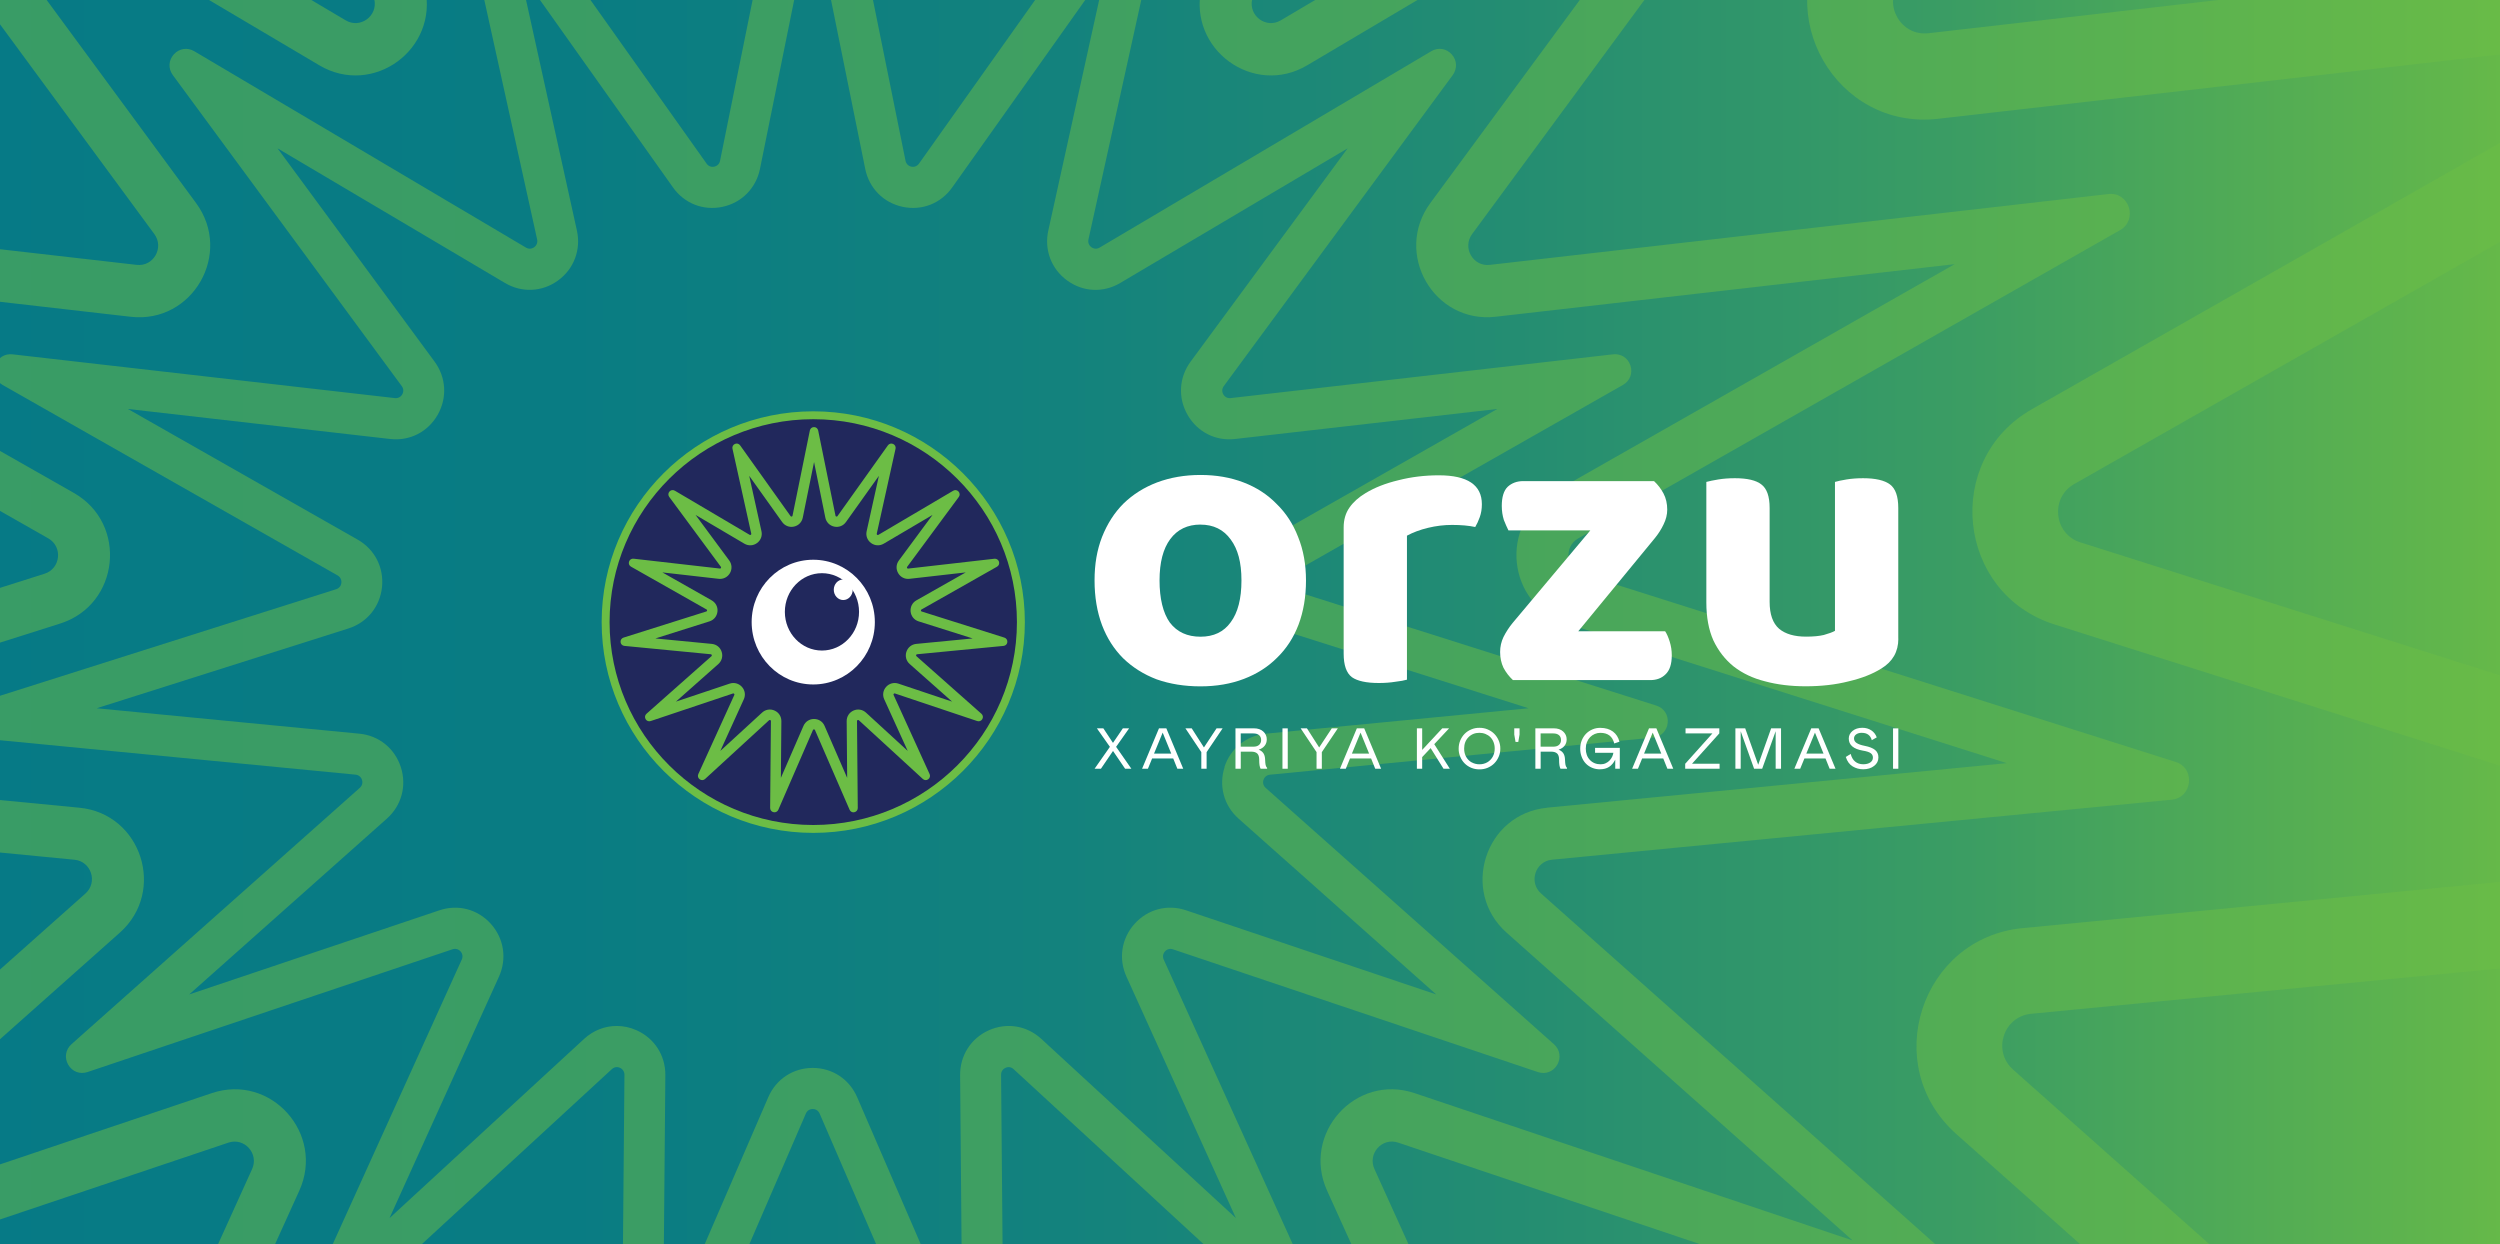
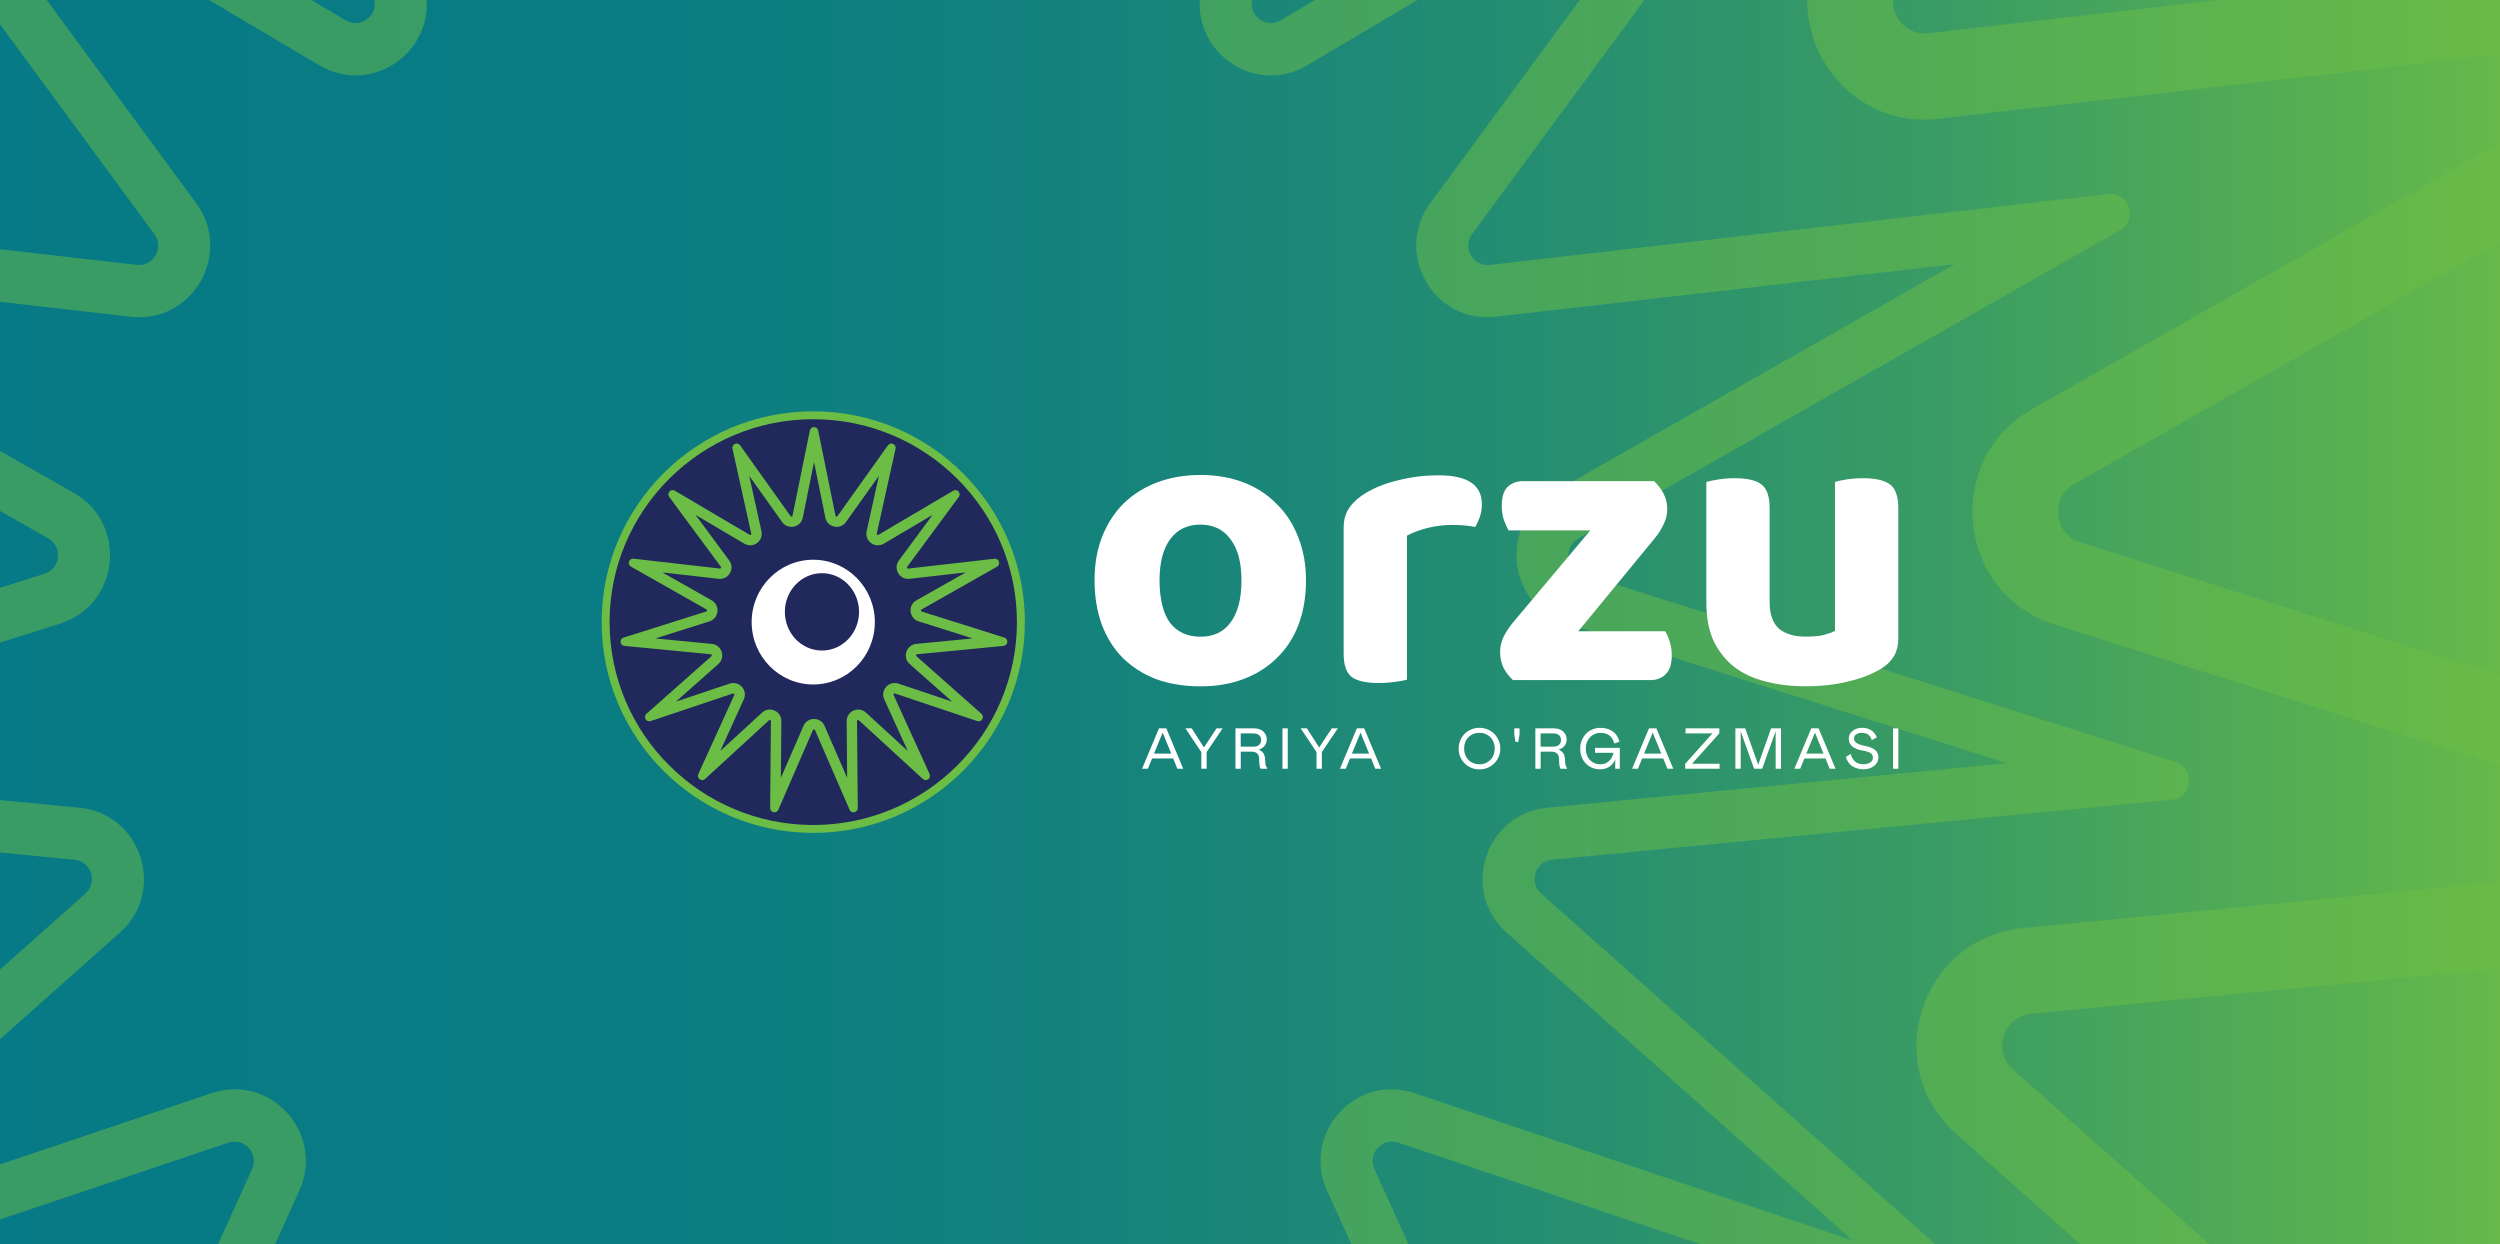
<svg xmlns="http://www.w3.org/2000/svg" id="Layer_1" viewBox="0 0 647 322">
  <rect x="0" y="0" width="647" height="322" fill="#333333" stroke="none" />
  <defs>
    <style>.cls-1{fill:url(#linear-gradient);}.cls-1,.cls-2,.cls-3,.cls-4{stroke-width:0px;}.cls-5{opacity:.5;}.cls-2{fill:#6cbd45;}.cls-3{fill:#21285c;}.cls-4{fill:#fff;}</style>
    <linearGradient id="linear-gradient" x1="-19.49" y1="161" x2="666.49" y2="161" gradientUnits="userSpaceOnUse">
      <stop offset="0" stop-color="#067a86" />
      <stop offset=".24" stop-color="#097c83" />
      <stop offset=".43" stop-color="#13827d" />
      <stop offset=".6" stop-color="#248d72" />
      <stop offset=".77" stop-color="#3b9d63" />
      <stop offset=".92" stop-color="#5ab150" />
      <stop offset="1" stop-color="#6cbd45" />
    </linearGradient>
  </defs>
  <rect class="cls-1" x="-19.49" y="-19.68" width="685.98" height="361.37" />
  <g class="cls-5">
-     <path class="cls-2" d="m332.34,150.83c-.08-.8.28-1.51.98-1.91l86.7-49.3c1.8-1.02,2.58-3.04,1.94-5.01-.64-1.97-2.45-3.14-4.5-2.91l-98.97,11.33c-.79.09-1.5-.27-1.9-.96-.4-.7-.36-1.5.12-2.14l59.25-80.49c1.23-1.67,1.13-3.83-.26-5.37-1.38-1.54-3.51-1.87-5.29-.81l-85.83,50.82c-.69.41-1.48.37-2.13-.1-.65-.47-.93-1.22-.76-2.01l21.56-97.75c.45-2.03-.52-3.96-2.41-4.8-1.89-.84-3.96-.27-5.16,1.42l-57.85,81.51c-.46.65-1.2.94-1.98.78-.78-.17-1.34-.74-1.5-1.52l-19.86-98.11c-.41-2.03-2.07-3.4-4.14-3.4h0c-2.07,0-3.73,1.37-4.14,3.4l-19.86,98.11c-.16.79-.72,1.36-1.5,1.52-.78.17-1.52-.12-1.98-.78l-57.85-81.51c-1.2-1.69-3.27-2.26-5.16-1.42-1.89.84-2.86,2.77-2.41,4.8l21.56,97.75c.17.78-.11,1.53-.76,2.01-.65.47-1.44.51-2.13.1L50.28,13.26c-1.78-1.05-3.9-.73-5.29.81-1.39,1.54-1.49,3.7-.26,5.37l59.25,80.49c.48.65.52,1.45.12,2.14-.4.69-1.11,1.05-1.9.96L3.23,91.7c-2.06-.23-3.86.93-4.5,2.91-.64,1.98.14,3.99,1.94,5.01l86.7,49.3c.69.4,1.06,1.11.98,1.91-.08.8-.59,1.42-1.35,1.66l-95,30.11c-1.97.63-3.15,2.43-2.93,4.5.22,2.06,1.74,3.58,3.8,3.78l99.15,9.6c.79.08,1.41.58,1.66,1.34.25.76.04,1.54-.56,2.07l-74.61,66.34c-1.55,1.38-1.89,3.51-.86,5.31,1.03,1.8,3.04,2.56,5,1.9l94.47-31.77c.76-.25,1.52-.05,2.06.54.54.6.66,1.39.33,2.12l-41.31,91.11c-.86,1.89-.31,3.98,1.37,5.2,1.67,1.22,3.82,1.09,5.34-.31l73.44-67.64c.59-.54,1.37-.67,2.1-.34.73.33,1.16,1,1.16,1.8l-.87,100.12c-.02,2.08,1.33,3.76,3.35,4.19.32.07.63.1.93.1,1.66,0,3.13-.96,3.82-2.56l39.72-91.82c.32-.74.98-1.17,1.78-1.17s1.46.44,1.78,1.17l39.72,91.82c.82,1.9,2.74,2.89,4.76,2.46,2.02-.43,3.37-2.12,3.35-4.19l-.87-100.12c0-.8.42-1.48,1.15-1.8.73-.33,1.51-.2,2.1.35l73.44,67.64c1.52,1.4,3.67,1.53,5.34.31,1.67-1.22,2.22-3.31,1.37-5.2l-41.31-91.11c-.33-.73-.21-1.52.33-2.12.53-.6,1.3-.8,2.06-.54l94.46,31.77c1.96.66,3.97-.1,5-1.9,1.04-1.8.69-3.93-.86-5.31l-74.61-66.34c-.6-.53-.81-1.31-.56-2.07.25-.76.87-1.26,1.66-1.34l99.15-9.6c2.06-.2,3.58-1.72,3.8-3.78.22-2.06-.96-3.87-2.93-4.5l-95-30.11c-.76-.24-1.27-.86-1.35-1.66Zm-15.41,47.69c-1.57,4.85-.19,9.96,3.61,13.34l51.17,45.51-64.79-21.79c-4.8-1.62-9.9-.27-13.29,3.51-3.4,3.79-4.21,9.02-2.1,13.67l28.33,62.49-50.37-46.39c-3.74-3.44-8.93-4.29-13.56-2.23-4.64,2.07-7.49,6.53-7.45,11.63l.59,68.67-27.24-62.97c-2.02-4.67-6.43-7.58-11.5-7.58s-9.48,2.9-11.5,7.58l-27.24,62.97.6-68.67c.04-5.1-2.81-9.55-7.45-11.63-1.67-.75-3.42-1.11-5.15-1.11-3.05,0-6.03,1.14-8.42,3.34l-50.37,46.39,28.33-62.49c2.1-4.64,1.3-9.88-2.1-13.67-3.39-3.78-8.49-5.12-13.29-3.51l-64.79,21.79,51.17-45.51c3.8-3.38,5.18-8.49,3.61-13.34-1.57-4.84-5.68-8.16-10.72-8.64l-68.01-6.58,65.16-20.65c4.83-1.53,8.17-5.63,8.7-10.7.53-5.07-1.88-9.78-6.3-12.29l-59.47-33.82,67.88,7.77c5.03.58,9.74-1.8,12.27-6.21,2.54-4.42,2.24-9.71-.77-13.81l-40.64-55.2,58.87,34.85c4.37,2.58,9.62,2.33,13.72-.65,4.11-2.99,5.98-7.95,4.88-12.93l-14.79-67.04,39.67,55.9c2.94,4.15,7.85,6.07,12.81,5.01,4.96-1.06,8.67-4.82,9.69-9.82l13.62-67.29,13.62,67.29c1.01,5,4.72,8.76,9.69,9.82,4.96,1.06,9.87-.86,12.81-5.01l39.67-55.9-14.79,67.04c-1.1,4.98.77,9.94,4.88,12.93,4.1,2.99,9.36,3.24,13.72.65l58.87-34.85-40.64,55.2c-3.02,4.1-3.31,9.39-.77,13.81,2.54,4.41,7.24,6.79,12.27,6.21l67.88-7.77-59.47,33.82c-4.41,2.51-6.83,7.22-6.29,12.29.53,5.07,3.86,9.17,8.7,10.7l65.16,20.65-68.01,6.58c-5.04.49-9.15,3.8-10.72,8.64Z" />
    <path class="cls-2" d="m563.04,197.19l-153.64-48.71c-4.16-1.32-4.75-6.99-.96-9.15l140.21-79.76c4.73-2.69,2.38-9.97-3.02-9.35l-160.07,18.33c-4.34.5-7.17-4.44-4.58-7.97l95.83-130.21c3.23-4.39-1.86-10.08-6.54-7.31L331.46,5.27c-3.76,2.23-8.35-1.13-7.41-5.41l34.87-158.14c1.18-5.34-5.78-8.45-8.93-4L256.43-30.41c-2.53,3.57-8.08,2.38-8.95-1.91l-32.12-158.72c-1.08-5.36-8.7-5.36-9.78,0l-32.12,158.72c-.87,4.3-6.42,5.48-8.95,1.91l-93.55-131.87c-3.16-4.45-10.11-1.34-8.93,4L96.88-.14c.94,4.28-3.65,7.63-7.41,5.41L-49.33-76.94c-4.68-2.77-9.78,2.91-6.54,7.31L39.95,60.58c2.59,3.53-.24,8.47-4.58,7.97l-160.07-18.33c-5.4-.62-7.75,6.66-3.02,9.35L12.5,139.33c3.8,2.16,3.2,7.83-.96,9.15l-153.64,48.71c-5.18,1.64-4.39,9.26,1.02,9.78l160.36,15.53c4.34.42,6.1,5.85,2.83,8.75l-120.66,107.33c-4.07,3.62-.27,10.25,4.89,8.52l152.78-51.39c4.14-1.39,7.93,2.85,6.13,6.84L-1.56,449.93c-2.25,4.97,3.9,9.47,7.91,5.78l118.78-109.43c3.22-2.96,8.4-.64,8.36,3.74l-1.4,161.97c-.05,5.47,7.4,7.06,9.57,2.05l64.24-148.54c1.74-4.02,7.41-4.02,9.15,0l64.24,148.54c2.17,5.01,9.61,3.42,9.57-2.05l-1.4-161.97c-.04-4.39,5.15-6.71,8.36-3.74l118.78,109.43c4.01,3.69,10.17-.81,7.91-5.78l-66.81-147.39c-1.81-3.99,1.99-8.23,6.12-6.84l152.78,51.39c5.16,1.73,8.96-4.89,4.89-8.52l-120.66-107.33c-3.27-2.91-1.51-8.33,2.83-8.75l160.36-15.53c5.41-.52,6.21-8.14,1.02-9.78Zm-162.67,11.86c-16.04,1.55-22.51,21.59-10.45,32.33l89.55,79.66-113.39-38.14c-15.28-5.14-29.3,10.52-22.62,25.26l49.58,109.39-88.16-81.22c-11.88-10.94-31.02-2.38-30.88,13.82l1.04,120.21-47.68-110.24c-6.43-14.86-27.38-14.86-33.81,0l-47.68,110.24,1.04-120.21c.14-16.2-19-24.77-30.88-13.82l-88.16,81.22,49.58-109.39c6.68-14.74-7.34-30.4-22.62-25.26l-113.39,38.14L31.01,241.37c12.07-10.73,5.59-30.77-10.45-32.33l-119.02-11.52L15.58,161.37c15.37-4.87,17.56-25.83,3.53-33.8l-104.07-59.2,118.8,13.61c16.01,1.83,26.49-16.41,16.9-29.43L-20.37-44.1,82.66,16.91c13.88,8.22,30.84-4.16,27.35-19.98l-25.88-117.37L153.56-22.56c9.36,13.19,29.85,8.81,33.07-7.07l23.84-117.8,23.84,117.8c3.21,15.88,23.71,20.26,33.07,7.07l69.44-97.87L310.93-3.07c-3.49,15.82,13.47,28.2,27.35,19.98l103.02-61.01-71.12,96.64c-9.58,13.02.89,31.27,16.9,29.43l118.8-13.61-104.07,59.2c-14.02,7.98-11.83,28.93,3.53,33.8l114.03,36.15-119.02,11.52Z" />
    <path class="cls-2" d="m791.64,220.65l-253.26-80.29c-6.86-2.17-7.84-11.53-1.58-15.09L767.92-6.2c7.8-4.44,3.92-16.44-4.98-15.42L499.09,8.6c-7.15.82-11.82-7.32-7.55-13.14l157.95-214.63c5.33-7.24-3.07-16.62-10.79-12.05l-228.81,135.51c-6.2,3.67-13.76-1.86-12.21-8.92l57.47-260.67c1.94-8.8-9.52-13.93-14.73-6.59l-154.21,217.36c-4.18,5.89-13.33,3.93-14.76-3.15l-52.94-261.63c-1.79-8.83-14.34-8.83-16.12,0l-52.94,261.63c-1.44,7.08-10.58,9.04-14.76,3.15L-19.51-371.88c-5.2-7.34-16.67-2.2-14.73,6.59L23.24-104.62c1.55,7.06-6.01,12.58-12.21,8.91l-228.81-135.51c-7.72-4.57-16.12,4.8-10.79,12.05L-70.61-4.53c4.28,5.81-.4,13.96-7.55,13.14l-263.84-30.22c-8.9-1.02-12.78,10.98-4.98,15.42L-115.86,125.28c6.26,3.56,5.28,12.91-1.58,15.09l-253.26,80.29c-8.55,2.71-7.23,15.26,1.69,16.12l264.33,25.59c7.16.69,10.05,9.64,4.66,14.43l-198.88,176.92c-6.71,5.97-.44,16.9,8.06,14.04l251.83-84.72c6.82-2.29,13.08,4.7,10.1,11.27l-110.12,242.96c-3.72,8.2,6.44,15.61,13.04,9.53l195.79-180.38c5.3-4.88,13.85-1.06,13.78,6.17l-2.31,266.98c-.08,9.01,12.2,11.63,15.77,3.37l105.89-244.85c2.87-6.63,12.22-6.63,15.09,0l105.89,244.85c3.57,8.26,15.85,5.64,15.77-3.37l-2.31-266.98c-.06-7.23,8.48-11.05,13.78-6.17l195.79,180.38c6.61,6.09,16.76-1.33,13.04-9.53l-110.12-242.96c-2.98-6.58,3.28-13.57,10.1-11.27l251.83,84.72c8.5,2.86,14.77-8.07,8.06-14.04l-198.88-176.92c-5.39-4.79-2.5-13.73,4.66-14.43l264.33-25.59c8.92-.86,10.23-13.41,1.69-16.12Zm-268.14,19.54c-26.44,2.56-37.11,35.59-17.22,53.28l147.61,131.31-186.91-62.87c-25.18-8.47-48.3,17.34-37.29,41.63l81.73,180.32-145.31-133.87c-19.58-18.04-51.14-3.92-50.91,22.79l1.72,198.15-78.59-181.72c-10.59-24.49-45.14-24.49-55.73,0l-78.59,181.72,1.72-198.15c.23-26.7-31.33-40.83-50.91-22.79l-145.31,133.87L-8.76,403.54c11.01-24.3-12.1-50.11-37.29-41.63l-186.9,62.87,147.61-131.31c19.89-17.69,9.22-50.72-17.22-53.28l-196.18-19,187.97-59.59c25.33-8.03,28.94-42.57,5.83-55.72L-276.49,8.31-80.66,30.74c26.39,3.02,43.66-27.05,27.86-48.52l-117.23-159.29L-.21-76.51c22.88,13.55,50.83-6.86,45.08-32.93L2.21-302.9l114.45,161.32c15.42,21.74,49.21,14.52,54.51-11.65l39.3-194.18,39.3,194.18c5.3,26.17,39.08,33.39,54.51,11.65l114.45-161.32-42.66,193.46c-5.75,26.07,22.2,46.48,45.08,32.93l169.82-100.57L473.74-17.78c-15.8,21.46,1.47,51.54,27.86,48.52l195.82-22.43-171.54,97.58c-23.11,13.15-19.5,47.69,5.83,55.72l187.97,59.59-196.18,19Z" />
  </g>
  <path class="cls-3" d="m210.47,214.53c29.67,0,53.74-23.96,53.74-53.53s-24.06-53.53-53.74-53.53-53.74,23.96-53.74,53.53,24.06,53.53,53.74,53.53Z" />
  <path class="cls-2" d="m210.47,215.55c-30.19,0-54.76-24.47-54.76-54.55s24.56-54.55,54.76-54.55,54.76,24.47,54.76,54.55-24.56,54.55-54.76,54.55Zm0-107.06c-29.07,0-52.71,23.56-52.71,52.51s23.65,52.51,52.71,52.51,52.71-23.56,52.71-52.51-23.65-52.51-52.71-52.51Z" />
  <path class="cls-2" d="m259.96,165.02l-21.42-6.76c-.16-.05-.19-.19-.2-.24,0-.06,0-.2.14-.28l19.55-11.08c.47-.27.67-.79.51-1.3-.17-.51-.64-.82-1.18-.76l-22.32,2.55c-.17.02-.25-.09-.28-.14-.03-.05-.08-.18.02-.32l13.36-18.08c.32-.43.29-1-.07-1.4-.36-.4-.92-.49-1.38-.21l-19.36,11.42c-.15.09-.27.02-.31-.02-.05-.03-.15-.13-.11-.3l4.86-21.96c.12-.53-.14-1.03-.63-1.25-.49-.22-1.03-.07-1.35.37l-13.05,18.31c-.1.14-.24.13-.29.11-.06-.01-.19-.06-.22-.22l-4.48-22.04c-.11-.53-.54-.89-1.08-.89-.54,0-.97.36-1.08.89l-4.48,22.04h0c-.03.17-.17.21-.22.22-.06.01-.19.02-.29-.11l-13.05-18.31c-.31-.44-.85-.59-1.35-.37-.49.22-.75.72-.63,1.25l4.86,21.96c.04.17-.07.26-.11.3-.05.03-.17.1-.31.01l-19.36-11.42c-.46-.27-1.02-.19-1.38.21-.36.4-.39.96-.07,1.4l13.36,18.08c.1.14.05.27.02.32-.03.05-.12.16-.28.14l-22.32-2.55c-.54-.06-1.01.24-1.18.76-.17.51.04,1.04.51,1.3l19.55,11.08c.15.08.15.22.14.28,0,.06-.04.19-.2.24l-21.42,6.76c-.51.16-.82.63-.77,1.17.06.54.46.93.99.98l22.36,2.16c.17.02.23.14.25.2.02.05.04.19-.08.31l-16.82,14.9c-.4.36-.49.91-.22,1.38.27.47.79.67,1.31.5l21.3-7.14c.16-.05.27.04.3.08.04.04.12.16.05.31l-9.32,20.47c-.22.49-.08,1.04.36,1.35.44.32,1,.28,1.39-.08l16.56-15.2c.13-.11.26-.07.31-.05.05.02.17.1.17.27l-.2,22.49c0,.54.35.98.88,1.09.53.11,1.03-.15,1.24-.64l8.96-20.63c.07-.16.21-.17.26-.17s.2.02.26.17l8.96,20.63c.18.42.57.67,1,.67.08,0,.16,0,.24-.03.53-.11.88-.55.88-1.09l-.2-22.49c0-.17.12-.24.17-.27.05-.02.19-.06.31.05l16.56,15.2c.4.36.96.4,1.39.08.44-.32.58-.86.36-1.35l-9.32-20.47c-.07-.16.01-.27.05-.31.04-.04.14-.13.3-.08l21.3,7.14c.51.17,1.04-.03,1.31-.5.27-.47.18-1.02-.22-1.38l-16.82-14.9c-.13-.11-.1-.25-.08-.31.02-.05.08-.18.25-.2l22.36-2.16c.54-.05.94-.45.99-.98s-.25-1.01-.77-1.17Zm-25.39,3.67c-.37,1.15-.04,2.36.86,3.16l10.98,9.73-13.91-4.66c-1.14-.38-2.35-.06-3.16.83-.81.9-1,2.14-.5,3.23l6.08,13.36-10.81-9.92c-.89-.81-2.12-1.02-3.22-.53-1.1.49-1.78,1.54-1.77,2.75l.13,14.68-5.85-13.46c-.48-1.11-1.53-1.79-2.73-1.79h0c-1.2,0-2.25.69-2.73,1.79l-5.85,13.46.13-14.68c.01-1.21-.67-2.26-1.77-2.75-1.1-.49-2.33-.29-3.22.53l-10.81,9.92,6.08-13.36c.5-1.1.31-2.34-.5-3.23-.81-.89-2.02-1.21-3.16-.83l-13.91,4.66,10.98-9.73c.9-.8,1.23-2.01.86-3.16-.37-1.15-1.35-1.93-2.55-2.05l-14.6-1.41,13.99-4.42c1.15-.36,1.94-1.33,2.07-2.53.13-1.2-.45-2.31-1.5-2.91l-12.76-7.23,14.57,1.66c1.19.14,2.31-.43,2.92-1.47.6-1.04.53-2.3-.18-3.27l-8.72-11.8,12.64,7.45c1.04.61,2.29.55,3.26-.16.98-.71,1.42-1.88,1.16-3.06l-3.17-14.34,8.52,11.95c.7.98,1.87,1.44,3.04,1.19,1.18-.25,2.06-1.14,2.3-2.32l2.92-14.39,2.92,14.39c.24,1.18,1.12,2.07,2.3,2.32,1.18.25,2.34-.2,3.04-1.19l8.52-11.95-3.17,14.34c-.26,1.18.18,2.35,1.16,3.06.97.71,2.22.77,3.26.16l12.64-7.45-8.72,11.8c-.72.97-.79,2.22-.18,3.27.6,1.04,1.72,1.61,2.92,1.47l14.57-1.66-12.77,7.23c-1.05.59-1.62,1.71-1.5,2.91.13,1.2.92,2.17,2.07,2.53l13.99,4.42-14.6,1.41c-1.2.12-2.17.9-2.55,2.05Z" />
  <path class="cls-4" d="m226.41,161c0,8.91-7.14,16.14-15.94,16.14s-15.94-7.23-15.94-16.14,7.14-16.14,15.94-16.14,15.94,7.23,15.94,16.14Z" />
  <path class="cls-3" d="m222.32,158.35c0,5.53-4.3,10.01-9.6,10.01s-9.6-4.48-9.6-10.01,4.3-10.01,9.6-10.01,9.6,4.48,9.6,10.01Z" />
-   <path class="cls-4" d="m220.68,152.63c0,1.47-1.1,2.66-2.45,2.66s-2.45-1.19-2.45-2.66,1.1-2.66,2.45-2.66,2.45,1.19,2.45,2.66Z" />
  <path class="cls-4" d="m491.29,165.3c0,3.35-1.46,5.92-4.39,7.71-2.28,1.43-5.1,2.53-8.46,3.32-3.35.86-7.07,1.28-11.14,1.28-3.85,0-7.35-.43-10.49-1.28-3.14-.78-5.85-2.07-8.14-3.85-2.21-1.78-3.96-4.03-5.25-6.75-1.21-2.71-1.82-6-1.82-9.85v-31.16c.78-.21,1.82-.43,3.11-.64,1.28-.21,2.71-.32,4.28-.32,3.21,0,5.5.54,6.85,1.61,1.43,1.07,2.14,3.1,2.14,6.1v24.3c0,3.21.82,5.53,2.46,6.96,1.64,1.36,3.96,2.03,6.96,2.03,1.86,0,3.39-.14,4.6-.43,1.28-.36,2.25-.71,2.89-1.07v-38.54c.71-.21,1.71-.43,3-.64,1.28-.21,2.71-.32,4.28-.32,3.21,0,5.53.54,6.96,1.61,1.43,1.07,2.14,3.1,2.14,6.1v33.83Z" />
  <path class="cls-4" d="m391.55,176.01c-1-.93-1.82-2-2.46-3.21-.57-1.21-.86-2.57-.86-4.07,0-1.36.29-2.64.86-3.85.64-1.28,1.43-2.5,2.36-3.64l20.13-23.98h-21.2c-.36-.71-.75-1.61-1.18-2.68-.36-1.14-.54-2.36-.54-3.64,0-2.28.5-3.93,1.5-4.93,1.07-1,2.43-1.5,4.07-1.5h33.83c1,.93,1.82,2,2.46,3.21.64,1.21.96,2.61.96,4.18,0,1.28-.32,2.57-.96,3.85-.57,1.21-1.32,2.39-2.25,3.53l-19.81,24.09h22.48c.43.64.82,1.53,1.18,2.68.36,1.14.54,2.32.54,3.53,0,2.28-.54,3.93-1.61,4.93-1,1-2.32,1.5-3.96,1.5h-35.55Z" />
  <path class="cls-4" d="m364.12,175.9c-.71.21-1.71.39-3,.54-1.28.21-2.71.32-4.28.32-3.21,0-5.53-.5-6.96-1.5-1.43-1.07-2.14-3.11-2.14-6.1v-32.66c0-2,.5-3.71,1.5-5.14,1-1.43,2.39-2.68,4.18-3.75,2.36-1.43,5.17-2.53,8.46-3.32,3.35-.86,6.85-1.28,10.49-1.28,7.42,0,11.14,2.5,11.14,7.49,0,1.21-.18,2.32-.54,3.32-.36,1-.75,1.86-1.18,2.57-1.64-.36-3.64-.54-6-.54-2.07,0-4.14.25-6.21.75-2.07.5-3.89,1.18-5.46,2.03v37.26Z" />
  <path class="cls-4" d="m337.99,150.21c0,4.21-.64,8.03-1.93,11.46-1.28,3.35-3.14,6.21-5.57,8.57-2.36,2.36-5.21,4.18-8.57,5.46-3.35,1.28-7.1,1.93-11.24,1.93s-7.92-.61-11.35-1.82c-3.35-1.28-6.25-3.11-8.67-5.46-2.36-2.36-4.18-5.21-5.46-8.57-1.28-3.43-1.93-7.28-1.93-11.56s.64-7.89,1.93-11.24c1.36-3.43,3.21-6.32,5.57-8.67,2.43-2.36,5.32-4.18,8.67-5.46,3.43-1.28,7.17-1.93,11.24-1.93s7.78.64,11.14,1.93c3.35,1.28,6.21,3.14,8.57,5.57,2.43,2.36,4.28,5.21,5.57,8.57,1.36,3.35,2.03,7.1,2.03,11.24Zm-27.3-14.45c-3.35,0-5.96,1.25-7.82,3.75-1.86,2.5-2.78,6.07-2.78,10.71s.89,8.42,2.68,10.92c1.86,2.43,4.5,3.64,7.92,3.64s6.03-1.25,7.82-3.75c1.86-2.5,2.78-6.1,2.78-10.81s-.93-8.1-2.78-10.6c-1.86-2.57-4.46-3.85-7.82-3.85Z" />
-   <path class="cls-4" d="m283.28,198.95l3.96-5.67-3.36-4.78h1.67l2.49,3.76,2.55-3.76h1.62l-3.36,4.78,3.95,5.67h-1.62l-3.13-4.6-3.13,4.6h-1.62Z" />
  <path class="cls-4" d="m295.57,198.95l4.37-10.45h1.91l4.37,10.45h-1.52l-1.07-2.66h-5.46l-1.09,2.66h-1.5Zm3.09-3.91h4.46l-2.22-5.44-2.24,5.44Z" />
  <path class="cls-4" d="m308.42,188.5l3.16,4.94,3.26-4.94h1.57l-4.14,6.15v4.3h-1.37v-4.3l-4.11-6.15h1.64Z" />
  <path class="cls-4" d="m327.92,198.95h-1.68c-.12-.25-.21-.55-.27-.9-.06-.35-.09-.85-.09-1.49,0-.73-.18-1.25-.51-1.56-.34-.31-.85-.47-1.53-.47h-2.73v4.41h-1.37v-10.45h4.77c1.01,0,1.82.27,2.42.82s.91,1.22.91,2.03c0,.65-.18,1.2-.54,1.65-.36.46-.87.8-1.55,1.03.54.2.94.51,1.22.92.27.41.42.95.44,1.63.02.64.07,1.11.13,1.4.06.29.19.55.39.77v.21Zm-6.82-5.71h3.28c.63,0,1.12-.15,1.47-.46.35-.31.53-.73.53-1.26s-.18-.97-.53-1.26c-.35-.3-.84-.45-1.47-.45h-3.28v3.43Z" />
  <path class="cls-4" d="m331.9,198.95v-10.45h1.37v10.45h-1.37Z" />
  <path class="cls-4" d="m338.24,188.5l3.16,4.94,3.26-4.94h1.57l-4.14,6.15v4.3h-1.37v-4.3l-4.11-6.15h1.64Z" />
  <path class="cls-4" d="m346.78,198.95l4.37-10.45h1.91l4.37,10.45h-1.52l-1.07-2.66h-5.46l-1.09,2.66h-1.5Zm3.09-3.91h4.46l-2.22-5.44-2.24,5.44Z" />
-   <path class="cls-4" d="m371.19,192.6l4.03,6.35h-1.64l-3.33-5.34-2.19,2.32v3.02h-1.37v-10.45h1.37v5.58l5.19-5.58h1.77l-3.83,4.09Z" />
  <path class="cls-4" d="m382.88,188.36c.74-.01,1.45.12,2.12.41s1.25.67,1.73,1.16.86,1.06,1.14,1.73c.28.67.42,1.36.41,2.08.01.72-.13,1.42-.41,2.08-.28.67-.66,1.24-1.14,1.73-.48.49-1.06.87-1.73,1.16-.68.28-1.38.42-2.12.4-.74.01-1.45-.12-2.12-.4-.67-.28-1.25-.67-1.73-1.16-.48-.49-.86-1.06-1.13-1.73-.28-.66-.41-1.36-.4-2.08,0-.72.13-1.41.4-2.08.28-.66.65-1.24,1.13-1.73.48-.49,1.05-.87,1.73-1.16s1.38-.42,2.12-.41Zm-2,8.94c.6.33,1.27.5,2,.5s1.41-.17,2.01-.51c.6-.34,1.07-.82,1.42-1.44.35-.62.52-1.33.52-2.13,0-.6-.1-1.15-.3-1.66-.2-.51-.48-.94-.83-1.29s-.77-.62-1.26-.82c-.49-.2-1.01-.3-1.57-.3-1.14,0-2.08.38-2.83,1.14s-1.12,1.74-1.12,2.95c0,.8.17,1.51.52,2.13.35.62.82,1.1,1.42,1.43Z" />
  <path class="cls-4" d="m392.22,192.01l-.33-1.91v-1.6h1.37v1.6l-.33,1.91h-.71Z" />
  <path class="cls-4" d="m405.53,198.95h-1.68c-.12-.25-.21-.55-.27-.9-.06-.35-.09-.85-.09-1.49,0-.73-.18-1.25-.51-1.56-.34-.31-.85-.47-1.53-.47h-2.73v4.41h-1.37v-10.45h4.77c1.01,0,1.82.27,2.42.82s.91,1.22.91,2.03c0,.65-.18,1.2-.54,1.65-.36.46-.87.8-1.55,1.03.54.2.94.51,1.22.92.27.41.42.95.44,1.63.02.64.07,1.11.13,1.4.06.29.19.55.39.77v.21Zm-6.82-5.71h3.28c.63,0,1.12-.15,1.47-.46.35-.31.53-.73.53-1.26s-.18-.97-.53-1.26c-.35-.3-.84-.45-1.47-.45h-3.28v3.43Z" />
  <path class="cls-4" d="m414.08,199.1c-.71,0-1.39-.12-2.03-.39-.64-.27-1.19-.64-1.64-1.11-.46-.47-.81-1.05-1.07-1.72-.26-.67-.39-1.39-.38-2.14,0-.74.12-1.44.39-2.11s.64-1.24,1.1-1.72c.46-.48,1.02-.86,1.67-1.14s1.33-.41,2.04-.4c1.33,0,2.41.32,3.26.95.85.63,1.41,1.51,1.69,2.64l-1.35.45c-.44-1.83-1.64-2.75-3.59-2.75-.51,0-1,.1-1.46.3-.46.2-.86.47-1.2.82s-.61.78-.81,1.29c-.2.51-.3,1.07-.3,1.66,0,1.21.35,2.19,1.06,2.94.71.75,1.64,1.13,2.79,1.13.47,0,.91-.09,1.31-.28s.74-.42,1.01-.72c.27-.29.48-.61.65-.95.16-.34.27-.68.32-1.02h-4.74v-1.28h6.4v5.4h-1.18v-2.35c-.42.83-.95,1.45-1.59,1.87-.64.41-1.42.62-2.35.62Z" />
  <path class="cls-4" d="m422.39,198.95l4.37-10.45h1.91l4.37,10.45h-1.52l-1.07-2.66h-5.46l-1.09,2.66h-1.5Zm3.09-3.91h4.46l-2.22-5.44-2.24,5.44Z" />
  <path class="cls-4" d="m436.14,197.65l7.04-7.85h-6.96v-1.3h8.74v1.3l-7.06,7.85h7.13v1.3h-8.9v-1.3Z" />
  <path class="cls-4" d="m460.92,198.95h-1.38v-9.71l-3.49,9.71h-2.09l-3.47-9.71v9.71h-1.37v-10.45h2.54l3.36,9.42,3.35-9.42h2.56v10.45Z" />
  <path class="cls-4" d="m464.38,198.95l4.37-10.45h1.91l4.37,10.45h-1.52l-1.07-2.66h-5.46l-1.09,2.66h-1.5Zm3.09-3.91h4.46l-2.22-5.44-2.24,5.44Z" />
  <path class="cls-4" d="m481.85,189.65c-.6,0-1.08.13-1.46.4-.38.27-.57.62-.57,1.06,0,.5.23.89.69,1.19.46.3,1.14.54,2.05.72,1.24.24,2.14.6,2.71,1.07.57.47.86,1.11.86,1.92,0,.9-.37,1.64-1.11,2.21-.74.58-1.68.87-2.83.87-.99,0-1.9-.25-2.72-.74-.83-.5-1.42-1.32-1.78-2.45l1.27-.79c.21.86.59,1.53,1.15,1.99.56.46,1.26.69,2.1.69.76,0,1.36-.16,1.82-.47.46-.32.68-.74.68-1.27,0-.48-.2-.86-.59-1.14-.4-.28-1.07-.5-2.03-.65-2.42-.42-3.63-1.46-3.63-3.12,0-.78.33-1.44.98-1.98.66-.54,1.5-.81,2.54-.81.87,0,1.64.22,2.31.66.66.44,1.13,1.04,1.41,1.82l-1.28.73c-.17-.63-.47-1.1-.9-1.42-.43-.32-.98-.48-1.65-.48Z" />
  <path class="cls-4" d="m489.92,198.95v-10.45h1.37v10.45h-1.37Z" />
</svg>